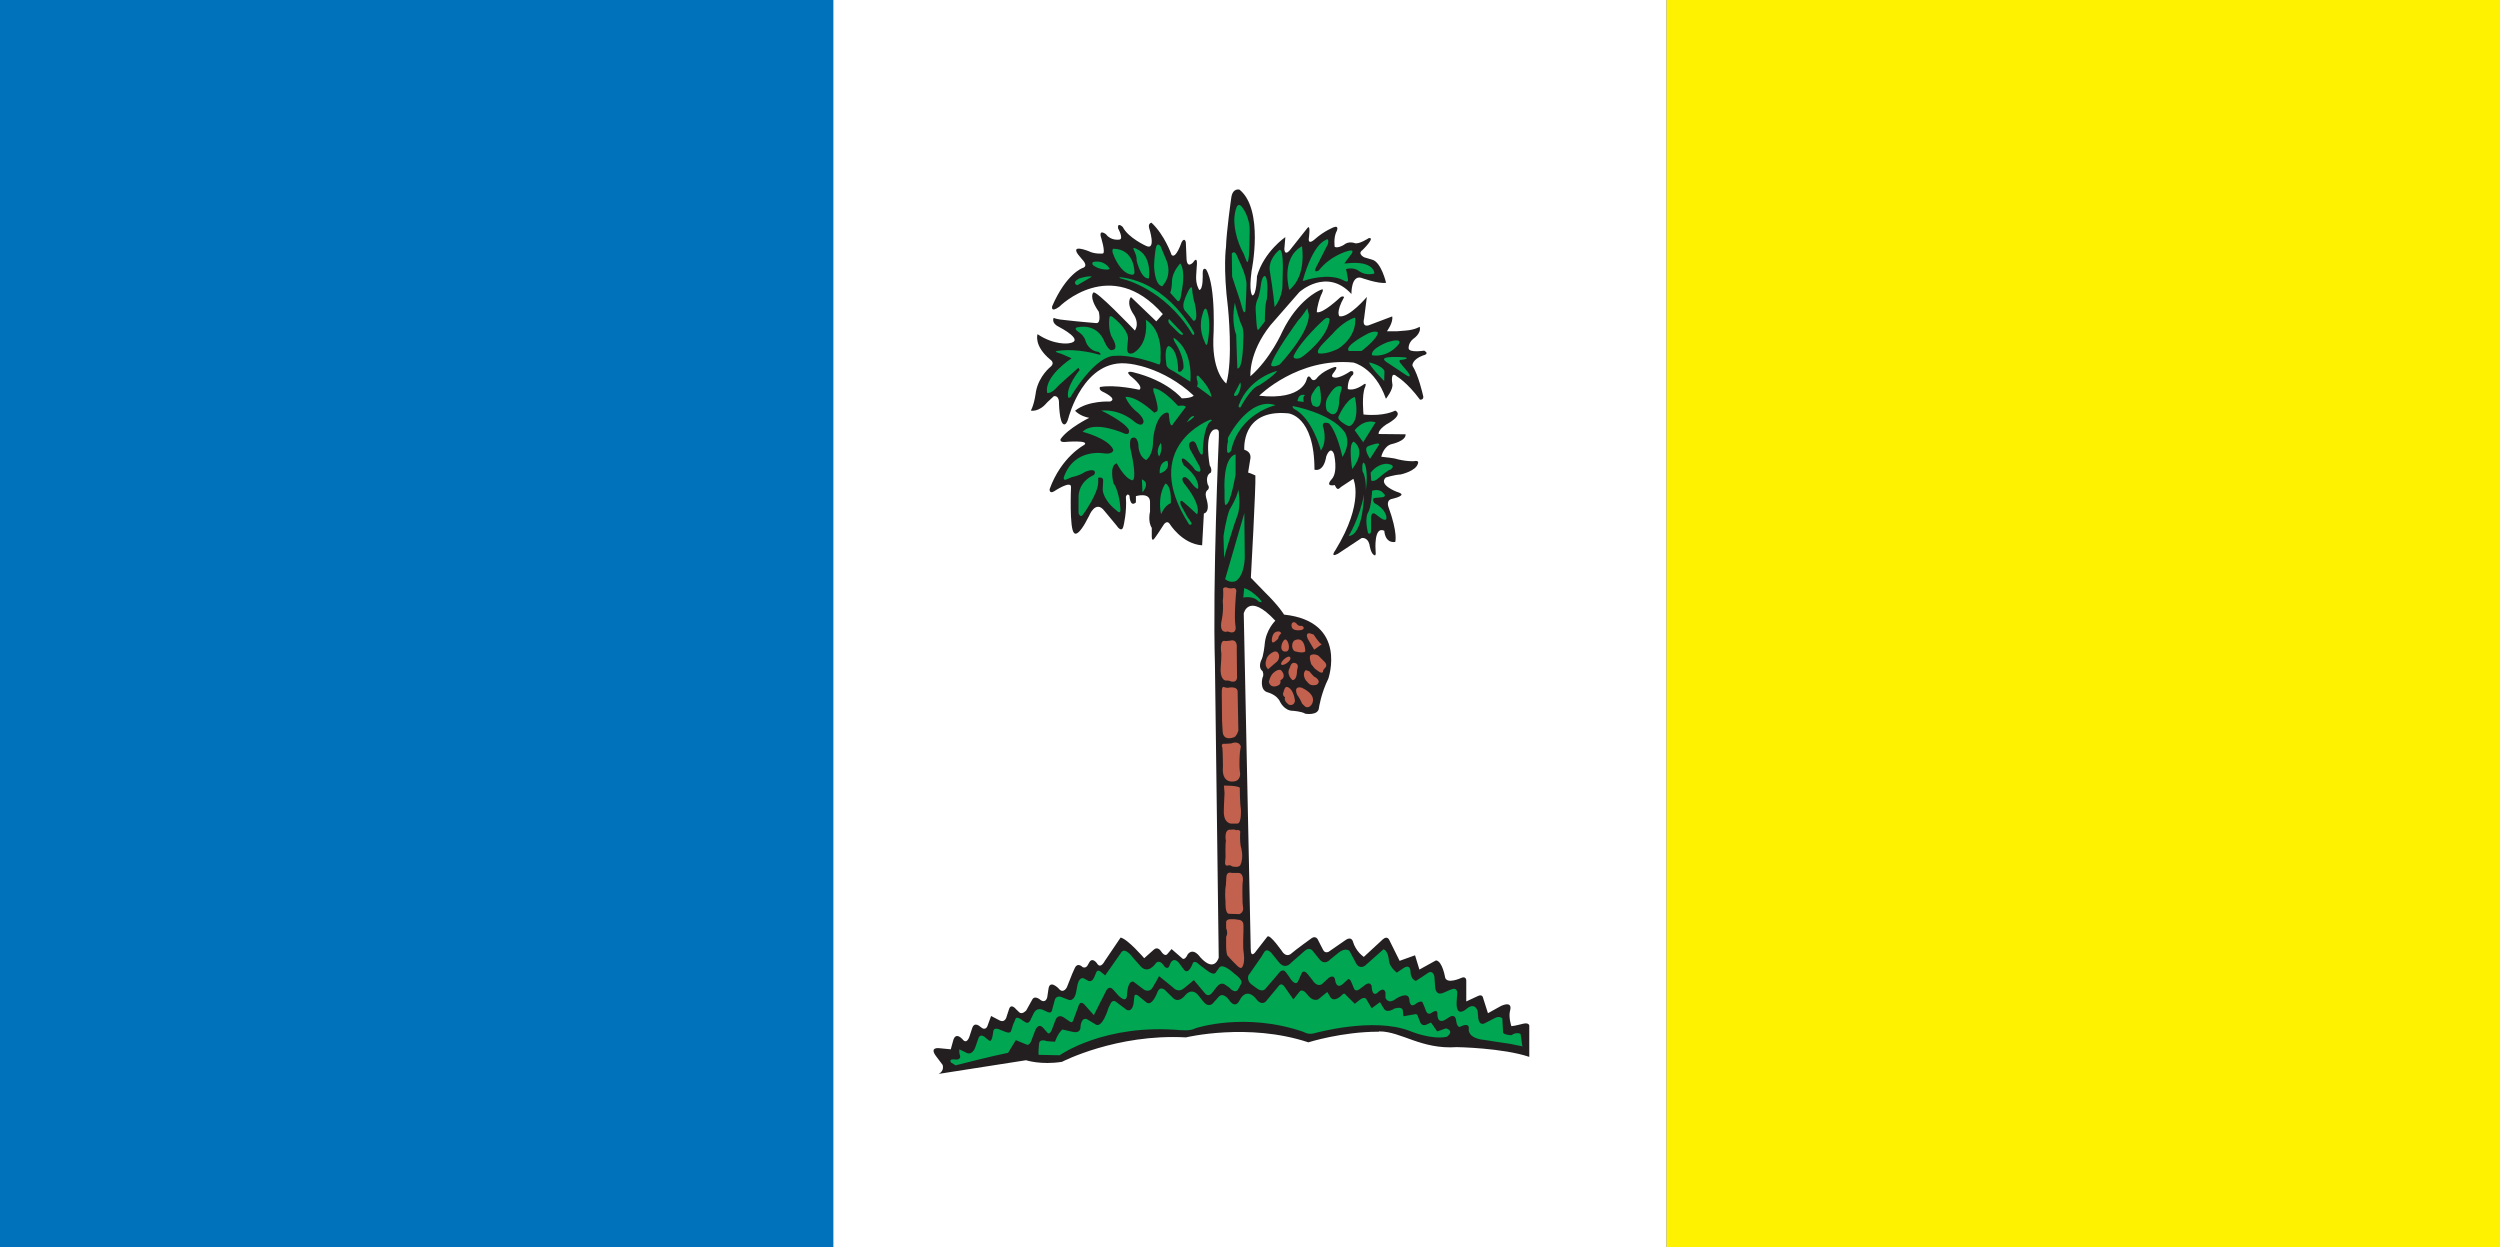
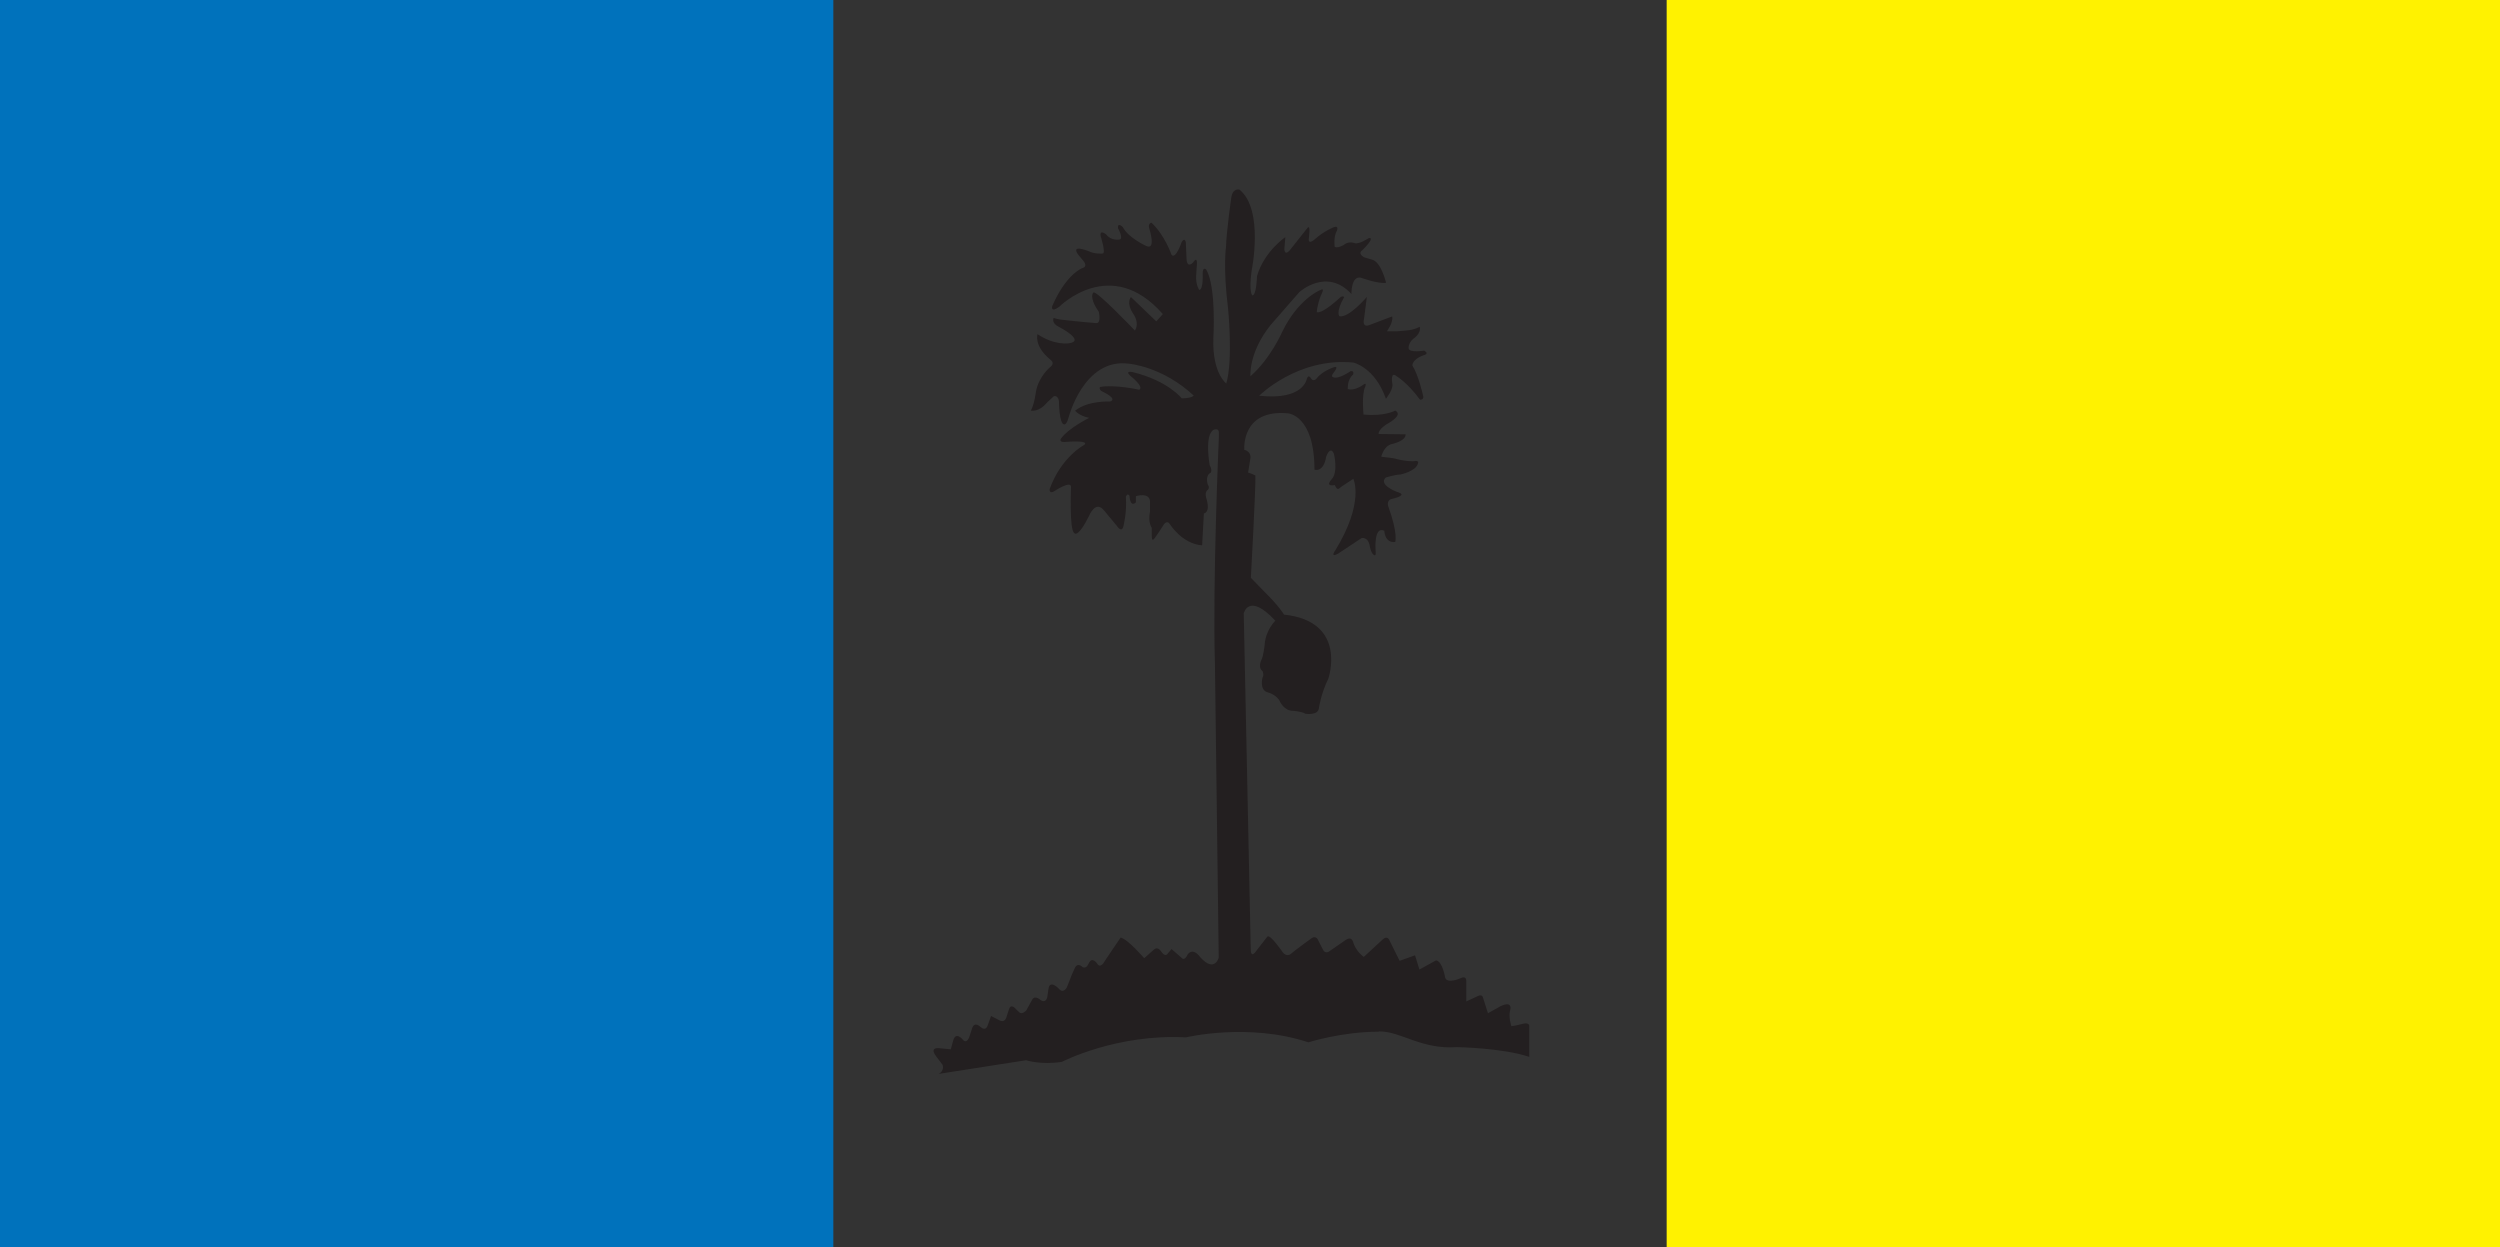
<svg xmlns="http://www.w3.org/2000/svg" id="Layer_2" data-name="Layer 2" viewBox="0 0 171.78 85.69">
  <rect x="0" y="0" width="171.78" height="85.69" fill="#333333" stroke="none" />
  <g id="_1" data-name="1">
    <g>
      <g>
        <rect width="57.26" height="85.69" fill="#0072bc" />
-         <rect x="57.26" width="57.26" height="85.69" fill="#fff" />
        <rect x="114.52" width="57.26" height="85.69" fill="#fff200" />
      </g>
      <path d="M94.78,70.87c1.5,0,2.87,1.25,5.32,1.08,0,0,3.14,.05,4.98,.67v-2.16s-.04-.21-.41-.12c0,0-.66,.17-.82,.17,0,0-.21-.61-.09-1.07,0,0,.24-.7-.62-.32l-.9,.5-.34-1.07s-.04-.25-.33-.12l-.82,.38v-1.44s0-.35-.38-.16c0,0-.92,.42-1.07-.03,0,0-.18-1.14-.63-1.19l-1.14,.63-.3-.98-1.06,.38-.71-1.43s-.13-.33-.45-.04l-1.3,1.2s-.55-.36-.75-1.06c0,0-.1-.4-.53-.08l-1.14,.79s-.24,.13-.37-.12l-.13-.25-.25-.49s-.14-.26-.41-.08c0,0-1.1,.79-1.43,1.08,0,0-.26,.24-.54-.08,0,0-.91-1.33-1.08-1.1l-.77,.99s-.37,.58-.37-.16l-.48-23.04s.33-1.48,2.17,.5c0,0-.65,.62-.73,1.61,0,0-.08,.86-.24,1.11,0,0-.24,.5,.09,.74,0,0,.12,.25,0,.45,0,0-.24,.87,.38,1.02,0,0,.62,.16,.83,.65,0,0,.29,.61,.87,.61,0,0,.62,.04,.86,.2,0,0,.91,.16,.94-.42,0,0,.15-1,.64-1.98,0,0,1.37-3.94-3.04-4.41,0,0-.33-.57-1.33-1.55l-.95-.98s.35-6.33,.31-7.03c0,0-.33-.16-.5-.2l.16-.99s.08-.45-.42-.57c0,0-.25-2.81,3-2.51,0,0,1.82,.12,1.82,3.87,0,0,.62,.24,.81-.91,0,0,.28-.78,.53-.17,0,0,.3,1.23-.15,1.73,0,0-.53,.54,.21,.41,0,0,.13,.37,.29,.24l.16-.13,.82-.54s.79,1.6-1.23,4.9c0,0-.41,.55,.17,.25l1.63-1.08s.41-.09,.54,.45c0,0,.09,.7,.38,.74,0,0,.08,0,.04-.33,0,0-.14-1.72,.6-1.36,0,0,.02,.86,.75,.77,0,0,.2-.58-.47-2.42,0,0-.17-.45,.24-.54,0,0,.62-.13,.66-.29,0,0,.05-.09-.33-.2,0,0-1.28-.48-.75-.98,0,0,.55-.18,1.02-.21,0,0,1.05-.22,1.19-.75,0,0,.12-.25-.29-.16,0,0-.56,.03-1.32-.19,0,0-.49-.08-.91-.12,0,0,.16-.74,.73-.87,0,0,.98-.21,.94-.67l-1.85-.02s-.08-.25,.53-.66c0,0,1.23-.63,.61-.95,0,0-.74,.42-2.18,.27,0,0-.14-1.36,.11-1.89,0,0,.15-.36-.12-.16,0,0-.61,.46-1.07,.3,0,0-.05-.66,.36-.99,0,0,.12-.28-.17-.24,0,0-.82,.58-1.19,.42,0,0-.21-.04,.04-.33,0,0,.37-.45,.04-.37,0,0-.82,.25-1.23,.79,0,0-.2,.25-.37,0,0,0-.17-.33-.29,0,0,0-.19,1.52-3.28,1.18,0,0,2.65-2.65,6.47-2.28,0,0,1.48,.32,2.24,2.49,0,0,.53-.66,.44-1.03,0,0-.17-.94,.32-.5,0,0,.7,.4,1.58,1.59,0,0,.33,.04,.2-.33,0,0-.3-1.35-.72-2.01,0,0-.04-.41,.73-.7,0,0,.49-.09,.08-.33,0,0-1.02,.17-1.07-.15,0,0-.04-.37,.32-.66,0,0,.57-.37,.44-.83,0,0-.32,.21-.94,.26l-.61,.05h-.7s.45-.61,.36-1.02l-1.56,.59s-.53,.25-.37-.45l.19-1.48s-1.22,1.45-1.88,1.33c0,0-.29-.24,.32-1.32,0,0-.11-.12-.29,.04,0,0-1.18,1.12-1.59,1,0,0,0-.41,.28-1.15,0,0,.31-.56,0-.39-.06,.03-.13,.06-.13,.06,0,0-1.46,.63-2.52,2.82,0,0-.81,1.86-2.19,3.06,0,0-.14-1.6,1.37-3.5l1.99-2.28s1.88-1.72,3.58,.13c0,0-.03-1.27,.65-1.12,0,0,1.2,.44,1.73,.35,0,0-.33-1.43-.96-1.59l-.54-.16s-.49-.24-.13-.49c0,0,.94-.91,.44-.83,0,0-.69,.46-.98,.34,0,0-.41-.16-.74,.13,0,0-.41,.25-.62,.13,0,0-.1-.67,.15-1.11,0,0,.16-.38-.21-.24,0,0-.66,.25-1.31,.83,0,0-.45,.42-.41-.04,0,0,.15-1.03-.09-.74l-1.18,1.49s-.37,.5-.41-.04l.07-.82s-1.47,1-1.95,2.69c0,0-.03,1.32-.32,1.32,0,0-.25-.2-.05-1.69,0,0,.87-4.2-.83-5.58,0,0-.48-.15-.57,.58,0,0-.33,2.3-.36,3.37,0,0-.21,1.4,.14,4.19,0,0,.36,3.53-.12,5.18,0,0-.95-.69-.89-3.03,0,0,.22-3.62-.49-4.8,0,0-.25-.24-.24,.29,0,0,.05,1.11-.24,1.11,0,0-.25-.37-.21-.98l.04-.62s.11-.83-.25-.29c0,0-.41,.46-.45-.24l-.05-1.15s-.08-.37-.29,0c0,0-.4,1.2-.69,.87,0,0-.46-1.35-1.38-2.21,0,0-.25,.04-.16,.37,0,0,.51,1.56-.2,1.23,0,0-1.24-.56-1.61-1.3,0,0-.37-.37-.33,.08,0,0,.42,.75,.09,.78,0,0-.57,.1-.91-.36,0,0-.46-.37-.37,.13,0,0,.38,1.19,.13,1.19,0,0-.54,.05-.95-.16,0,0-.93-.38-.86-.03,.04,.2,.17,.29,.42,.61,0,0,.46,.45,0,.58,0,0-1.1,.38-2.07,2.61,0,0-.14,.5,.49,.04,0,0,3.54-3.57,7.11,.51l-.45,.5-1.74-1.67s-.37,.37,.18,1.19c0,0,.43,.57,.09,1.11,0,0-2.76-2.9-2.86-2.6,0,0-.33,.29,.38,1.31,0,0,.18,.78-.16,.78,0,0-1.26-.1-2.26-.22,0,0-.43-.03-.68-.14,0,0-.21,.36,.4,.64,0,0,1.84,.95,.62,1.11,0,0-.97,.15-2.13-.63,0,0-.28,.79,.88,1.75,0,0,.33,.21,.04,.47,0,0-.82,.62-1.03,1.73,0,0-.1,.86-.35,1.3,0,0,.54,.14,1.11-.55l.46-.43s.29-.11,.36,.32c0,0,.01,1.62,.37,1.61,0,0,.15,.04,.28-.43,0,0,1.04-4.17,4.17-3.74,0,0,2.3,.19,4.44,2.19,0,0-.11,.18-.82,.19,0,0-.95-1.21-3.36-1.8,0,0-.58-.14-.18,.25,0,0,.98,.75,.62,.96,0,0-1.66-.38-2.7-.19,0,0-.11,.18,.18,.32,0,0,1.08,.49,.51,.68,0,0-1.51-.09-2.4,.63,0,0,.29,.36,.97,.49,0,0-1.43,.7-1.96,1.45,0,0-.11,.22,.25,.21,0,0,1.79-.16,1.37,.2,0,0-1.57,.8-2.38,3.04,0,0-.03,.36,.32,.14,0,0,1.14-.76,1.15-.3,0,0-.12,2.91,.21,3.16,0,0,.22,.46,1.03-1.16,0,0,.45-1.16,1.07-.33l.83,1s.36,.57,.47,0c0,0,.24-.94,.16-1.98,0,0,.08-.3,.25-.08,0,0,.02,.83,.44,.46v-.43s.96-.3,.97,.39v.68s-.17,.66,.12,1.11v.57s-.02,.47,.22,.11l.25-.36,.35-.54s.21-.33,.4-.07c0,0,.84,1.39,2.24,1.49l.12-2.19s.47-.04,.17-1.04c0,0-.15-.43,.1-.58,0,0,.16-.15,0-.36,0,0-.22-.61,.21-.83,0,0,.11-.2-.08-.5,0,0-.38-2.08,.27-2.44,0,0,.36-.15,.36,.18v.32s-.44,9.97-.27,15.6l.26,20.17s-.28,1.07-1.27-.03c0,0-.46-.7-.86-.2,0,0-.2,.49-.41,.25l-.7-.61-.28,.33s-.16,.27-.46-.2c0,0-.22-.34-.49-.08l-.65,.58s-1.12-1.31-1.62-1.42l-1.09,1.61s-.28,.58-.53,.17c0,0-.31-.46-.53-.08-.09,.15-.12,.21-.12,.21,0,0-.09,.21-.33,.13,0,0-.35-.38-.55,.06-.16,.34-.18,.4-.18,.4l-.36,.91s-.24,.5-.57,.09c0,0-.62-.65-.7,.05l-.08,.54s-.08,.45-.45,.21c0,0-.4-.37-.58-.04l-.41,.74s-.28,.33-.49,.13l-.21-.2s-.35-.45-.49,0c-.11,.33-.16,.49-.16,.49,0,0-.09,.5-.53,.25l-.54-.28-.24,.66s-.11,.42-.49,.09c0,0-.41-.41-.57,.09l-.16,.49s-.16,.62-.45,.33c0,0-.52-.67-.7,.05l-.16,.58-.82-.08s-.66-.08-.2,.54l.46,.61s.15,.41-.28,.62l6.01-.94s1.03,.34,2.47,.11c0,0,3.74-1.94,8.52-1.68,0,0,4.28-1.03,8.41,.34,0,0,2.3-.73,4.82-.73Z" fill="#231f20" />
-       <path d="M81.18,70.79c-5.27-.49-8.37,1.72-8.37,1.72l-1.44-.03c-.04-.21,.03-.78,.03-.78,.04-.36,.53-.16,.53-.16l.56,.04c.24-.66,.51-.84,.51-.84l.7,.16c.54,.13,.54-.28,.54-.28,0,0,0-.19,.07-.38,.12-.33,.37-.21,.37-.21l.54,.32c.5,.45,.94-1.08,.94-1.08,0,0,0,0,.16-.33,.13-.25,.33-.13,.33-.13l.75,.57c.41,.2,.49-.42,.49-.42l.04-.37c0-.45,.33-.13,.33-.13l.5,.41c.41,.33,.77-.7,.77-.7,.2-.47,.53-.13,.53-.13l.58,.57c.41,.33,.82-.25,.82-.25,.51-.55,.91,.07,.91,.07l.33,.41c.33,.41,.62,.12,.62,.12l.37-.41c.36-.5,.82,.24,.82,.24,.42,.53,.66-.05,.66-.05,.52-.99,1.15-.09,1.15-.09,.38,.49,.66,.16,.66,.16l.93-1.12c.18-.15,.33,.08,.33,.08l.63,.9,.4-.5c.16-.25,.41,0,.41,0l.29,.33c.33,.33,.62,.16,.62,.16l.61-.5,.19,.32c.26,.46,.79-.08,.79-.08,.2-.25,.29-.04,.29-.04l.62,.61,.37-.29c.29-.21,.41-.05,.41-.05l.38,.65,.57-.42,.25,.41c.21,.41,.74,.03,.74,.03,.57-.17,.58,.12,.58,.12l.04,.41,.74-.13c.22-.08,.25,.12,.25,.12l.13,.33c.13,.45,.49,.24,.49,.24l.29-.13,.42,.61,.61-.21c.62,.2,.05,.58,.05,.58-1.07,.22-2.51-.39-2.51-.39-2.52-1-6.57,.14-6.57,.14-.45,.13-.74-.08-.74-.08-4.04-1.4-7.44-.26-7.44-.26-.37,.21-.94,.13-.94,.13Zm23.43,1.15l-.13-.9s-.29-.16-.62,.09c0,0-.41,0-.58-.16l-.05-.99s-.17-.2-.49-.04l-.33,.17-.41,.21s-.34,.18-.42-.32l-.05-.53s-.15-.6-.7-.2c0,0-.81,.79-.74-.45l.04-.58s.04-.45-.45-.24l-.49,.21s-.53,.29-.58-.41l-.05-.7s-.09-.49-.45-.24l-.37,.25-.45,.29s-.33-.08-.37-.57c0,0,.04-.62-.45-.33l-.49,.33s-.5-.36-.54-.82c0,0-.05-.7-.38-.78l-1.26,1.12s-.37,.29-.62-.16l-.46-.86s-.29-.24-.74,.13l-.57,.46s-.37,.45-.74,0l-.46-.57s-.21-.33-.58,0l-.37,.33-.53,.46s-.41,.54-.86-.03l-.46-.57s-.33-.45-.54-.12l-.2,.33-.89,1.28s-.13,.35,.21,.61c.33,.25,.33,.24,.33,.24,0,0,.41,.37,.66,.03l.89-1.04s.25-.37,.48-.07c.16,.2,.25,.34,.25,.34,0,0,.38,.67,.59,.3l.24-.54s.12-.35,.43,.04c.25,.31,.32,.4,.32,.4,0,0,.29,.52,.66,.28l.45-.42s.37-.29,.45,.12c0,0,.05,.66,.5,.32l.32-.29s.14-.23,.29,.12c.17,.41,.17,.41,.17,.41,0,0,.08,.33,.41,.08l.33-.25s.36-.33,.49,.04c0,0,0,.74,.37,.49,0,0,.45-.5,.58-.05v.37s.17,.49,.7,.08c0,0,.86-.58,.94,.03,0,0,0,.62,.41,.33,0,0,.45-.37,.53-.05l.17,.41s.09,.45,.41,.24c0,0,.37-.29,.41,0,0,0-.07,.78,.5,.49l.33-.21s.37-.25,.45,.2c0,0,.05,.62,.33,.45,0,0,.62-.33,.54,.2,0,0-.09,.62,1.11,.73,0,0,1.44,.23,1.77,.27,0,0,.53,.12,.78,.16Zm-38.91,1.25s2.5-.64,3.57-.85l.53-.87,.78,.32s.17,.04,.29-.29l.12-.33,.16-.41s.2-.5,.53-.13l.33,.37s.12,.08,.25-.21l.28-.74s.16-.41,.57-.13l.41,.28s.16,.14,.24-.13c.11-.33,.12-.33,.12-.33l.24-.66s.12-.37,.41-.04l.29,.33,.34,.38,.8-1.58s.2-.54,.53-.17l.33,.37s.62,.69,.62-.05c0,0,.03-.95,.44-.87l.7,.53s.37,.28,.62-.13l.24-.41,.2-.37,.95,.77s.33,.41,.74,.08l.41-.33,.29-.25,.79,.94s.23,.27,.49-.09c.31-.42,.33-.41,.33-.41,0,0,.24-.33,.53-.13l.29,.2s.41,.49,.62,.12l.2-.37s.14-.17-.21-.49c-.24-.22-.25-.2-.25-.2,0,0-.74-.73-1.02-.45l-.25,.34s-.08,.29-.62-.12l-.54-.41s-.33-.37-.45-.04c0,0-.28,.82-.61,.37l-.33-.45s-.37-.49-.62,.13c0,0-.08,.41-.37,.13,0,0-.29-.53-.58-.24,0,0-.53,.83-1.07,.21l-.54-.61s-.52-.73-.78-.32l-1.1,1.57-.25-.2s-.26-.28-.37,0c-.11,.29-.12,.29-.12,.29,0,0-.13,.4-.41,.29l-.29-.16s-.29-.2-.45,.37l-.12,.62s-.12,.62-.53,.46l-.41-.16s-.43-.23-.53,.25l-.16,.58s-.01,.32-.33,.17c-.36-.18-.37-.16-.37-.16,0,0-.37-.16-.57,.25l-.2,.41s-.12,.37-.37,.21l-.25-.16s-.35-.29-.43-.07c-.09,.24-.14,.32-.14,.32l-.16,.49s-.03,.22-.37,.09c-.41-.16-.41-.16-.41-.16,0,0-.41-.22-.45,.13,0,0-.07,.78-.28,.62l-.21-.16s-.37-.41-.53,0l-.2,.58s-.2,.7-.7,.38l-.41-.2s-.04,.21,.05,.45c0,0,.08,.29-.33,.25,0,0-.49-.08-.29,.21l.33,.2Zm23.99-53.93s1.6-.54,2.62,0c0,0,.37,.24,.31-.09l-.06-.34-.07-.34s.49-.16,.87,.12c0,0,.44,.37,1.08,.18,0,0,.02-.92-1.95-.69h-.12s.49-.65,.49-.65c0,0,.27-.34-.22-.21,0,0-1.2,.29-2.02,1.34,0,0-.37,.22-.22-.15l.85-1.67s.12-.49-.19-.25c0,0-.83,.22-1.55,2.79l.18-.03Zm-1.1,.66c1.22-.97,.87-3,.87-3-1.5,.84-.87,3-.87,3Zm-1.01,1.18s.52-.59,.54-1.48l.02-.89s.08-1.88-.29-1.51c0,0-.72,.61-.6,1.39,0,0,.26,1.57,.33,2.49Zm-1.1,1.55l.43-.56s-.01-1.2,.14-1.54c0,0,.14-1.29-.11-1.57,0,0-.15-.12-.27,.4,0,0-.12,.93-.24,1.14,0,0-.18,.31-.15,.8l.03,.49s.04,1.05,.16,.83Zm-1.54,.32l.08,2.34c.4,.12,.41-2.01,.41-2.01,.05-.56-.07-.86-.07-.86-.25-.46-.51-1.63-.51-1.63-.27,1.3,.08,2.16,.08,2.16Zm-.28-3.97l.54,1.63,.16,.55c.16,.55,.22,.12,.22,.12l.05-1.08,.02-.62c.03-.62-.51-1.69-.51-1.69l-.16-.37c-.16-.37-.34-.12-.34-.12l.02,1.57Zm.15-3.95c0,1.33,.64,2.37,.64,2.37l.19,.49c.19,.49,.21-1.05,.21-1.05l.02-.99c.02-.99-.54-1.66-.54-1.66-.44-.55-.52,.84-.52,.84Zm-.46,15.37s-.04,.22-.04,.47c0,.46,.28,.09,.28,.09,.56-2.59,3.06-3.14,3.06-3.14-1.85-.63-3.28,2.25-3.28,2.25v.33Zm4.54-2.34c1.3,.64,1.87,2.88,1.87,2.88,.49-.71,.14-1.67,.14-1.67-.06-.4,.43-.19,.43-.19,.59,.7,.91,2.3,.91,2.3,.67-1.05,.14-1.73,.14-1.73-.94-1.29-3.5-1.76-3.5-1.76-.15,0,0,.15,0,.15Zm-3.4,12.33l-.06,.65s.68-.16,1.05,.27c0,0,.46,.21,0-.25,0,0-.53-.55-.99-.67Zm-1.3-.61c.37,.3,.74,.12,.74,.12,.61-.44,.6-1.64,.6-1.64l-.03-3.02-1.32,4.54Zm.3-4.78c-.24,.56-.42,1.82-.42,1.82l.04,1.51c.03-.22,.69-2.29,.69-2.29l.24-.68c.24-.68,.05-1.73,.05-1.73-.12,.62-.6,1.36-.6,1.36Zm-.35-1.29v.55c.01,.55,.1,.4,.1,.4,.31-.03,.66-2.07,.66-2.07v-1.39c-.91,.25-.76,2.5-.76,2.5Zm8.77-1.5c1.04-1.33,.11-1.88,.11-1.88-.4,.07-.11,1.88-.11,1.88Zm.71,.15c.28,.46,.23,1.35,.23,1.35,.2-1.64-.14-1.94-.14-1.94-.16,0-.09,.59-.09,.59Zm-.95,4.45c1.02-.07,1.05-2.85,1.05-2.85-.29,1.61-1.05,2.85-1.05,2.85Zm1.61-3.1s-.05,1.17-.29,1.51c0,0-.24,.37,.01,1.39,0,0,.22,.18,.21-.22v-.4s0-.49,0-.49c0,0,.03-.4,.31-.19l.28,.21s.53,.43,.46-.04c0,0-.07-.55-.81-.92,0,0-.28-.34,.06-.37l.34-.03s.58,0,.15-.34c0,0-.22-.28-.71-.12Zm-.1-1.26l.04,.55s.19,.12,.49-.16c0,0,.67-.59,.83-.59,0,0,.48-.31-.22-.4,0,0-.62-.06-1.13,.6Zm-.04-.95l.58-.9s.07-.07,.03-.12c-.07-.11-.74,.16-.74,.16-.37,.16,.13,.86,.13,.86Zm-.47-1.14l.85-1.36c-.83-.27-1.44,.54-1.44,.54l.59,.83Zm-1.12-1.16c.31,.24,.55-.37,.55-.37,.24-.65-.01-1.57-.01-1.57-.62,.16-1.13,1.37-1.13,1.37-.06,.25,.59,.58,.59,.58Zm-3.4-1.66l.43,.06s-.1-.46,.12-.46c0,0-.46-.21-.55,.41Zm.98-.44c-.15,.39,.07,.74,.07,.74l.21,.09c.59,.15,.27-1.36,.27-1.36-.1-.31-.55,.53-.55,.53Zm1.81-.57c-.31,0-.73,.78-.73,.78-.24,.5-.02,.92-.02,.92l.25,.18c.59,.24,.58-.93,.58-.93,.03-.4,.15-.71,.15-.71,.12-.34-.22-.25-.22-.25Zm-6.71,1.45s.7-1.36,1.28-1.52c0,0,.98-.6,1.25-1,0,0-1.91,.45-2.63,2.33,0,0-.09,.22,.09,.18Zm-.41-.98c-.12,.34,.22,.12,.22,.12,.33-.56,.18-.86,.18-.86l-.39,.74Zm10.29-.83l.02-.68c-.13-.4-1.05-.61-1.05-.61,0,.25,1.03,1.28,1.03,1.28Zm-2.42-2.07h.86s1.1-.82,1.13-1.28c0,0-.22-.21-.89,.19,0,0-1.47,.78-1.1,1.09Zm1.58,.29s1.02,.24,1.84-.76c0,0,.34-.47-.74-.15,0,0-1.2,.44-1.1,.9Zm.93,.42l1.46,.97s.4,.24,.09-.22l-.56-.67s-.13-.21,.15-.19c0,0,.52-.07,.24-.16,0,0-1.94-.17-1.38,.26Zm-7.27,.22s2.08-2.21,2-3.44l-.1-.43s-.4,.62-.61,.81c0,0-1.8,2.45-1.88,3.1,0,0,.06,.21,.59-.04Zm1.6-.57s1.71-1.25,1.83-2.54c0,0-.09-.25-.4,.03,0,0-1.56,1.4-2.07,2.48,0,0-.09,.25,.34,.18,0,0,.15-.03,.31-.16Zm2.08-1.59l-.64,.65c-.64,.65-.36,.74-.36,.74,.55,.09,1.35-.32,1.35-.32,1.38-.94,1.15-2.14,1.15-2.14-.77,.22-1.5,1.06-1.5,1.06Zm-8.48,5.96s-4.88,1.83-1.42,7.19c0,0,.31,.09,.09-.22l-.22-.31-.44-.8s-.16-.52,.21-.19l.37,.33,.53,.49s.4-.53-.91-2.15c0,0-.28-.43,.12-.4,0,0,.16,.06,.34,.31l.19,.24s.36,.42,.34,.15c0,0,.12-.65-1-1.53,0,0-.34-.64,.09-.4,0,0,.5,.4,.69,.73,0,0,.56,.4,.31-.25l-.63-1.13s-.19-.4,0-.52c0,0,.28-.25,.43,.21,0,0,.22,.61,.31,.61,0,0,.16,.18,.12-.37,0,0,.05-1.42,.48-1.85,0,0,.31-.16,0-.15Zm-.88-2.3l.99,.73s0-.56-.88-1.44c0,0-.19-.15-.12,.22,0,0,.13,.31,0,.49Zm-.46-.33s.26-2.1-1.14-3.01c0,0-.06,.09,.1,.34,0,0,.62,.89,.57,1.75,0,0-.21,.4-.37,.19,0,0,.05-1.39-.63-1.72,0,0-.37,0-.17,1.33,0,0,.04,.16,.25,.28,.38,.2,.37,.21,.37,.21l1.02,.64Zm-8.25,1.09s1.7-2.94,3.12-2.86c0,0,1.02-.13,2.96,.59,0,0,.16,.09,.12-.52,0,0,.2-1.79-1.01-2.55,0,0,.26,1.57-.81,2.26,0,0-.49,.28-.47-.3l.06-.65s.09-.58-1.06-1.5c0,0-.2-.16-.22,.06,0,0-.12,.86,.2,1.38,0,0,.49,.78,0,.83,0,0-.21,.16-.56-.61,0,0-.41-1.26-1.89-.94,0,0-.22,.09,.13,.31,0,0,.39,.22,.5,.67,0,0,.19,.62,.87,.7,0,0,.34,.24,0,.18,0,0-1.42-.45-2.81-.25,0,0-.28,.03,0,.12l.28,.09,.68,.3s-1.93,1.25-1.67,2.39c0,0,.25,.03,.55-.28l.3-.31,1.29-1.15,.09,.15s-1.01,1.21-.78,1.92l.12-.03Zm8.52,1.28s-.22-.06-.43,.31l-.09,.12s.46-.25,.52-.44Zm-2.41,2.77c.27-.47,.11-.93,.11-.93-.4,.62-.11,.93-.11,.93Zm.13,3.97c.3-.68,.67-.75,.67-.75,.05-1.33-.38-1.35-.38-1.35-.58,.93-.29,2.1-.29,2.1Zm-1.32-2.39l.04,.89s.58-.65-.04-.89Zm1.23-.41c.8-.25,.52-.87,.52-.87-.62,.1-.52,.87-.52,.87Zm.89-3.37l.82-1.09s.31-.28-.46-.18c0,0-1-1.16-1.68-1.22,0,0-.06,.15,.07,.43,0,0,.35,1.08,.16,1.17l-.18,.09s-1.15-1.13-1.98-1.09c0,0,.19,.58,.87,1.1,0,0,.59,.52,.29,.77,0,0-.15,.16-.56-.18,0,0-.9-.85-2.26-.75,0,0,1.55,.73,1.89,1.31,0,0,.13,.4-.27,.28,0,0-2.1-.97-2.9-.13,0,0,1.79,.45,2.11,1.24,0,0,0,.31-.58,.25,0,0-2.1-.44-2.82,1.63,0,0-.08,.3,.25,.12l.31-.13s.52-.09,.89-.35c0,0,.61-.28,.68,0,0,0,.04,.18-.15,.25,0,0-.98,.4-.97,1.52v1.05s.11,.4,.32,.09c0,0,1-1.37,1.03-2.17v-.34s.37-.1,.34,.21l-.03,.59s-.02,.68,.94,1.44c0,0,.31,.34,.28-.09l-.04-.43s-.12-.93-.44-1.35c0,0-.32-1.23,.23-1.36,0,0,.53,1.04,1.06,1.16,0,0,.4,.12-.14-2.25,0,0-.07-.62,.12-.65,0,0,.34-.22,.44,.43,0,0-.03,.8,.53,1.08,0,0,.49-.28,.48-1.33,0,0,.08-1.45,.75-1.86,0,0,.31-.19,.34,.06,0,0,.04,1.02,.28,.68Zm1.49-6.27s-1.72-3.47-5.09-3.84c0,0-.25,.03,.28,.15,0,0,2.72,.65,4.59,3.63,0,0,.16,.37,.22,.06Zm-1.58-.51l.4,.4c.4,.4,.4,.15,.4,.15l-.96-1.01c-.18,.19,.16,.46,.16,.46Zm-6.35-3.24c-.55,.31-.12,.46-.12,.46l1.01-.59c-.22-.09-.89,.13-.89,.13Zm8.85,4.33s.27-1.39-.08-2.19c0,0-.13-.28-.27,.28,0,0-.36,.9,.14,1.94,0,0,.13,.46,.21-.03Zm-1.57-2.94c-.27,.62,.04,.86,.04,.86,.19,.21,.53,.64,.53,.64,.4,.12,.11-1.17,.11-1.17-.16-.46-.19-1.05-.19-1.05-.1-.34-.49,.71-.49,.71Zm-1.02-.42l.47,.52s.22,.34,.31-.53c0,0,.33-1.42-.08-2,0,0-.55,.56-.57,1.21,0,0,0,.52-.12,.8Zm-.56-.43s.83-.72,.23-1.98l-.32-.77s-.25-.37-.34,.16c0,0-.1,.63-.11,1.14,0,0,0,1.3,.54,1.44Zm-.9-.55s.26-1.54-.85-2.03c0,0-.31-.18-.18,.09,0,0,.22,.4,.19,.71,0,0,.29,1.29,.84,1.23Zm-.99-.39s.05-1.63-1.46-1.65c0,0-.12,.09,0,.37,0,0,.44,1.29,1.25,1.41,0,0,.19,.05,.21-.13Zm-1.73-.32s-.34-.58-1.11-.42c0,0-.12,.09,0,.22,0,0,.28,.26,.84,.3,0,0,.36,.03,.28-.09Z" fill="#00a651" />
-       <path d="M84.9,63.16h-.34c-.34,0-.31,.22-.31,.22v.4c.16,.37,0,.59,0,.59v.65c.01,.65,.13,.68,.13,.68l.28,.31s0,0,.34,.34c.26,.26,.34,.12,.34,.12,.24-.31,.11-1.05,.11-1.05-.06-.34-.01-1.48-.01-1.48v-.37c0-.37-.34-.37-.34-.37l-.22-.03Zm.24-.34s.35-.1,.27-.5l-.03-.28s-.04-1.29,.02-1.51c0,0,.07-.54-.31-.55h-.46s-.37-.15-.37,.35c0,0-.01,.31-.03,.52,0,0-.09,.34-.02,1.14,0,0-.05,.8,.25,.8,0,0,.49,.01,.68,.02Zm-.9-5.06c-.06,.22-.03,1.12-.03,1.12l-.03,.34c-.03,.34,.19,.25,.19,.25,.18-.06,.28,.06,.28,.06,.52,.12,.58-.1,.58-.1,.27-.56,.02-1.29,.02-1.29-.06-.37-.04-.8-.04-.8,0,0-.01,.08,.01-.17,.01-.12-.16-.15-.16-.15-.08,.06-.2-.01-.2-.01-.12-.03-.28,0-.28,0-.51-.07-.35,.76-.35,.76Zm-.14-3.78l.04,.52c-.03,.42-.05,1.23-.05,1.23-.02,.86,.5,.86,.5,.86h.43c.31,0,.24-1.02,.24-1.02-.07-.4-.07-1.45-.07-1.45-.19-.15-1.08-.14-1.08-.14Zm.1-2.87c-.37-.06-.21,.25-.21,.25,0,0,0,.05,.02,.31,.02,.39,.02,1.02,.02,1.02-.1,1.12,.66,1.01,.66,1.01,.58,0,.52-.56,.52-.56-.1-.58-.01-1.48-.01-1.48,.03-.18,.06-.37,.06-.37-.16-.44-.65-.21-.65-.21l-.4,.03Zm.21-3.85c-.09,.03-.34-.06-.34-.06-.14-.01-.12,.43-.12,.43l.02,1.91,.04,.71c.04,.71,.74,.42,.74,.42,.22-.03,.34-.47,.34-.47l-.05-2.65c.02-.43-.62-.3-.62-.3Zm.13-3.24c-.22,.02-.34,.03-.34,.03-.39-.15-.3,.68-.3,.68,.06,.21-.02,1.08-.02,1.08-.08,.89,.32,.95,.32,.95,.26-.02,.37,.06,.37,.06,.49,.12,.43-.34,.43-.34l-.02-1.91c.06-.74-.44-.55-.44-.55Zm.21-3.61c-.22,.05-.37-.01-.37-.01-.26-.12-.34,.05-.34,.05,.04,.42-.02,.86-.02,.86,.07,.71-.08,1.33-.08,1.33-.18,.87,.31,.77,.31,.77l.11-.02,.2,.06c.46,.06,.33-.45,.33-.45-.1-.65,.04-2.22,.04-2.22,.1-.42-.19-.37-.19-.37Zm5.51,3.19l-.28-.09c-.37,0-.06,.49-.06,.49l.38,.64,.52-.37c-.15-.03-.56-.67-.56-.67Zm-.53,2.44c-.31,.28,0,.71,0,.71l.19,.21c.19,.21,.55,.09,.55,.09,.37-.25-.1-.52-.1-.52-.09,0-.4-.4-.4-.4l-.25-.09Zm.39-1.05c-.25,.03-.02,.65-.02,.65l.25,.31,.25,.18c.25,.18,.31,.03,.31,.03-.03-.12,.15-.28,.15-.28,.18-.19-.04-.4-.04-.4l-.43-.43c-.31-.15-.46-.06-.46-.06Zm-1.14-.24s.56,.18,.71,0c0,0,0-1.06-.72-.76-.18,.07-.3,.56,0,.77Zm.15,2.99l.12,.18c.12,.18,.22,.43,.22,.43l.22,.21c.28,.15,.46-.19,.46-.19,.36-.71-.75-1.13-.75-1.13-.56-.09-.27,.49-.27,.49Zm-.96-.14c-.06,.22,.13,.31,.13,.31-.12,.28,.28,.52,.28,.52,.4,.09,.4-.31,.4-.31-.13-.89-.56-.92-.56-.92-.15-.03-.24,.4-.24,.4Zm-1.16-2.27c-.16,.46,.13,.65,.13,.65l.46-.4c.4-.25,.27-.62,.27-.62-.1-.28-.34-.18-.34-.18-.49,.22-.52,.56-.52,.56Zm1.64,.51c-.33,.5,.16,.89,.16,.89,.28,0,.3-.47,.3-.47,0-.14,.03-.28,.03-.28,.15-.4-.19-.43-.19-.43-.22-.06-.31,.28-.31,.28Zm-1.47,1c.13,.52,.62,.27,.62,.27,.25-.09,.18-.37,.18-.37,.43-.22,.12-.59,.12-.59-.15-.31-.55,.04-.55,.04-.27,.19-.36,.65-.36,.65Zm2.28-3.56c.28-.13,0-.28,0-.28-.25,.06-.37-.15-.37-.15-.25-.24-.34,.03-.34,.03-.09,.59,.71,.4,.71,.4Zm-2.06,.76c0,.31,.43-.16,.43-.16,0-.18,.21-.37,.21-.37-.09-.15-.19-.12-.19-.12-.49-.02-.46,.65-.46,.65Zm.96,.73c.37-.03,.17-.83-.04-.83s-.52,.87,.04,.83Zm-.33,.87c.06,.19,.73-.21,.63-.46-.1-.24-.69,.27-.63,.46Z" fill="#c2614e" />
    </g>
  </g>
</svg>